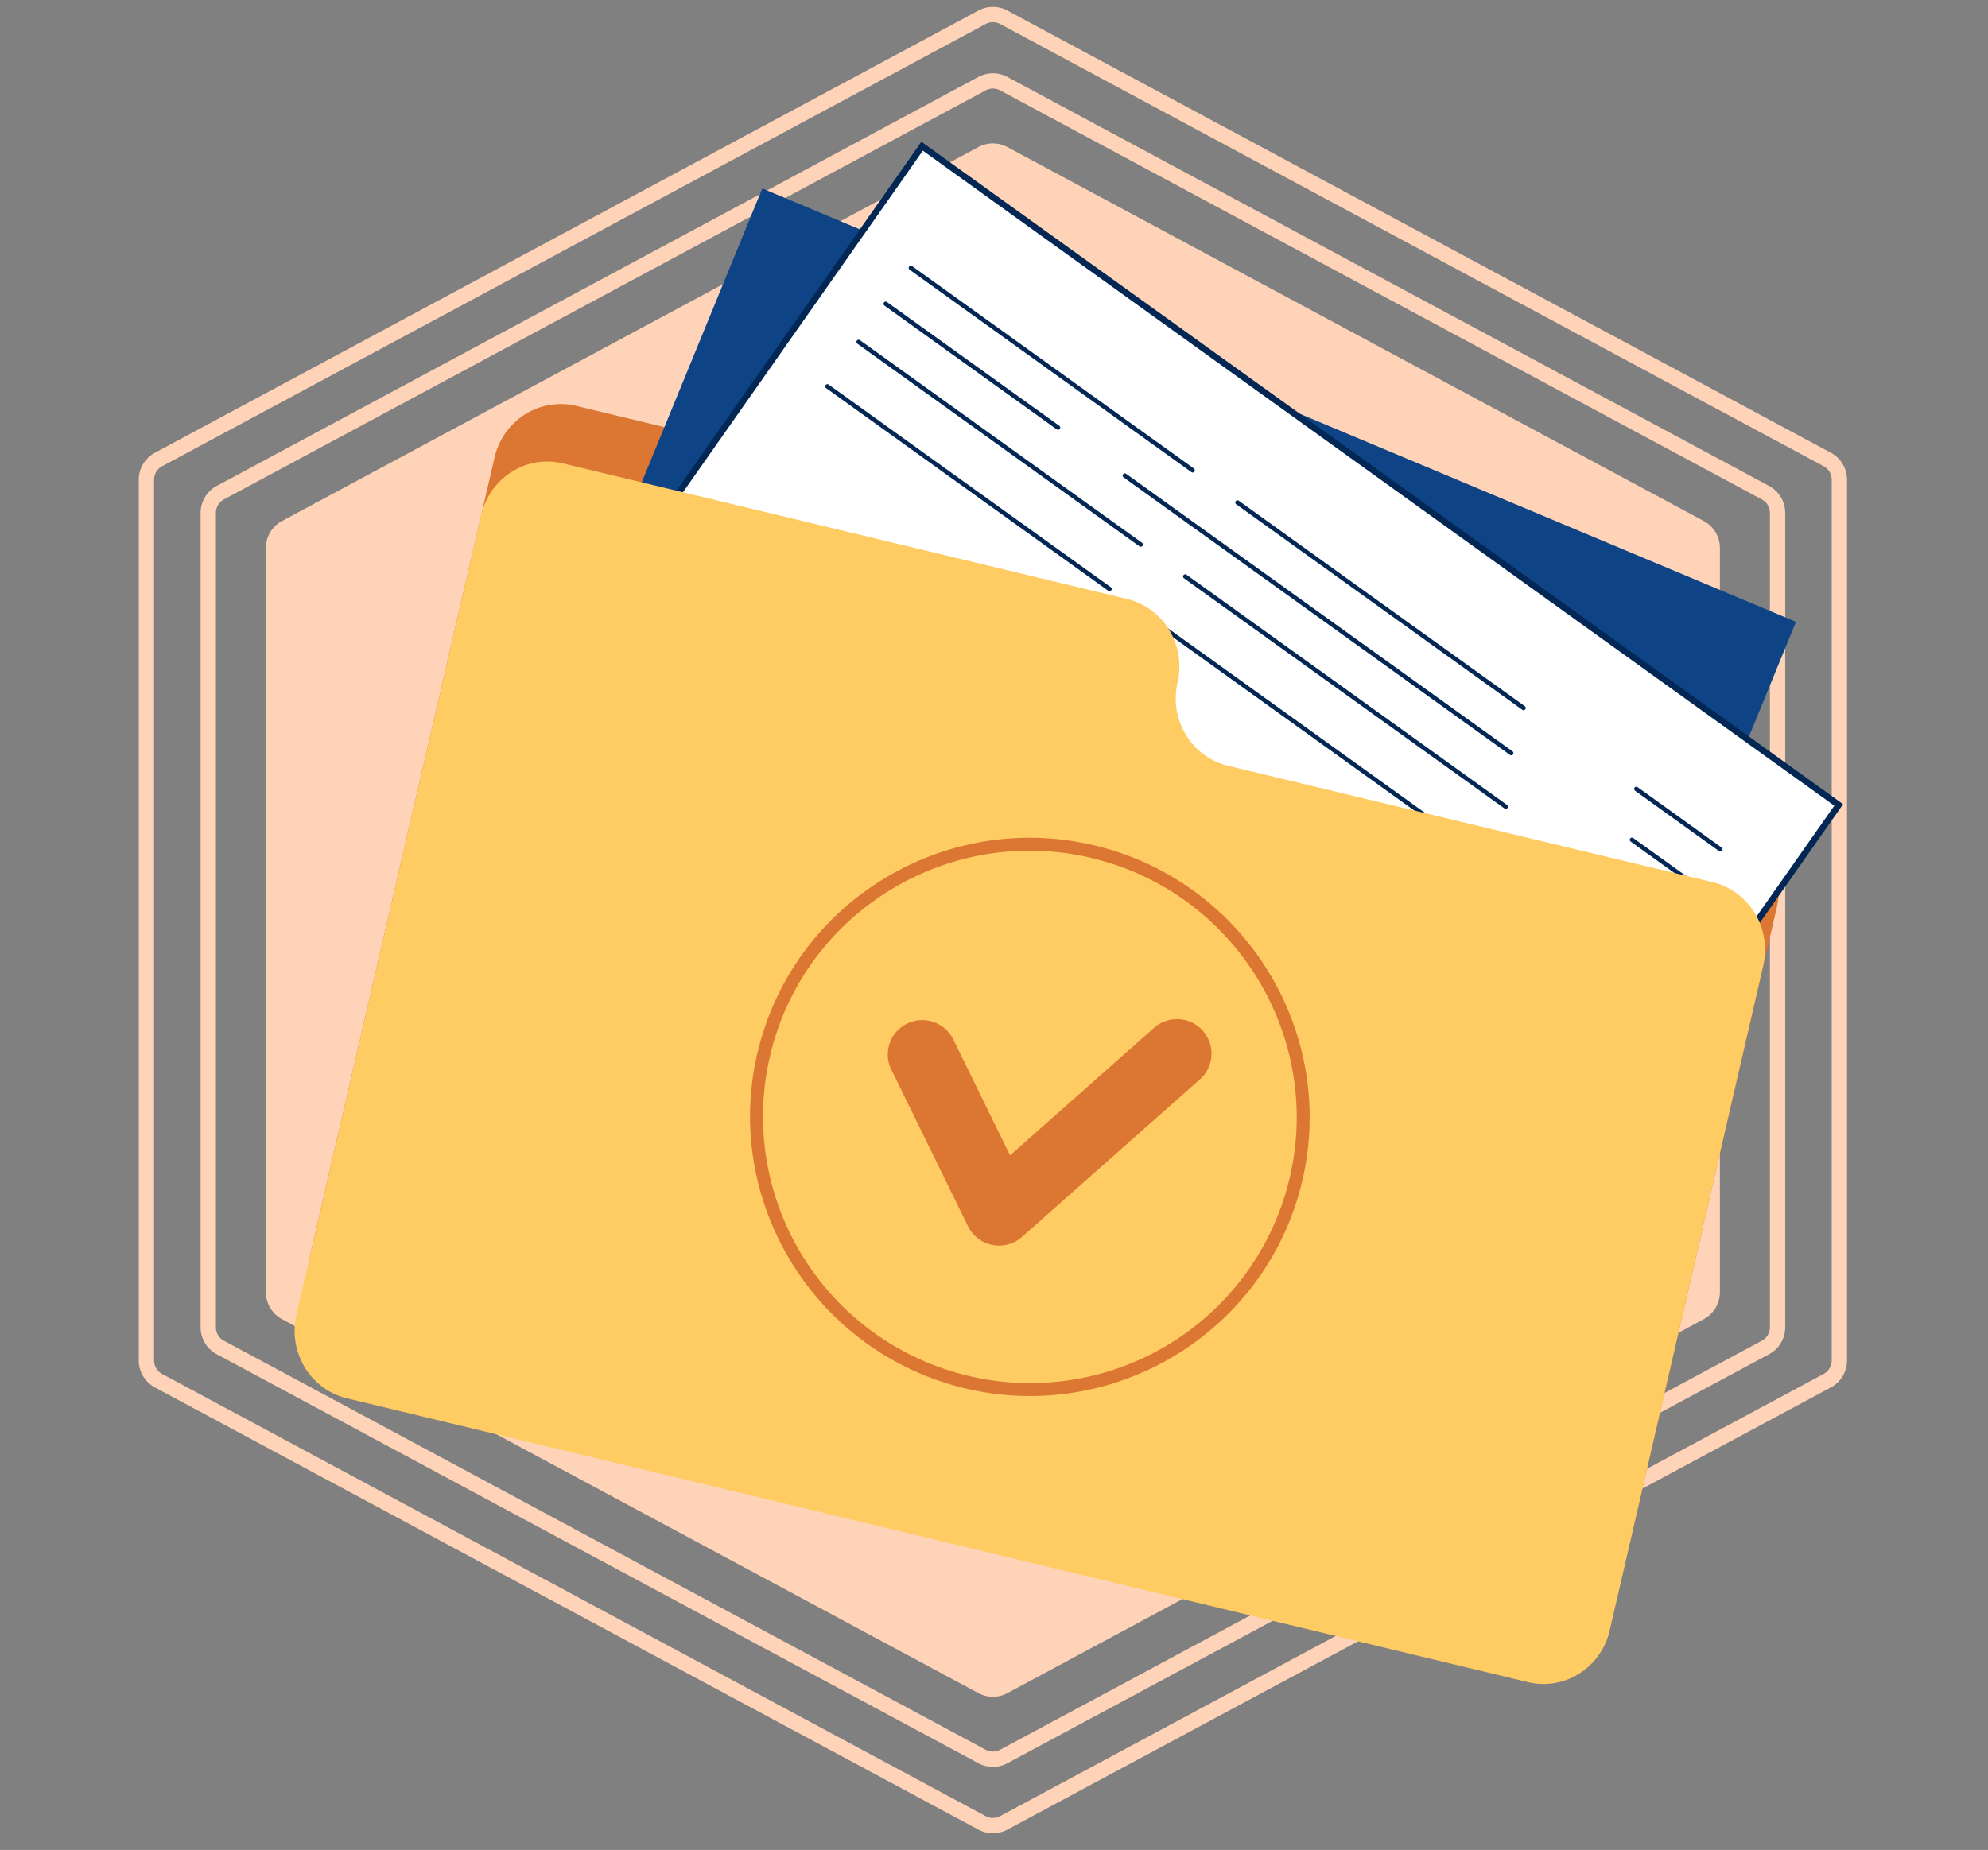
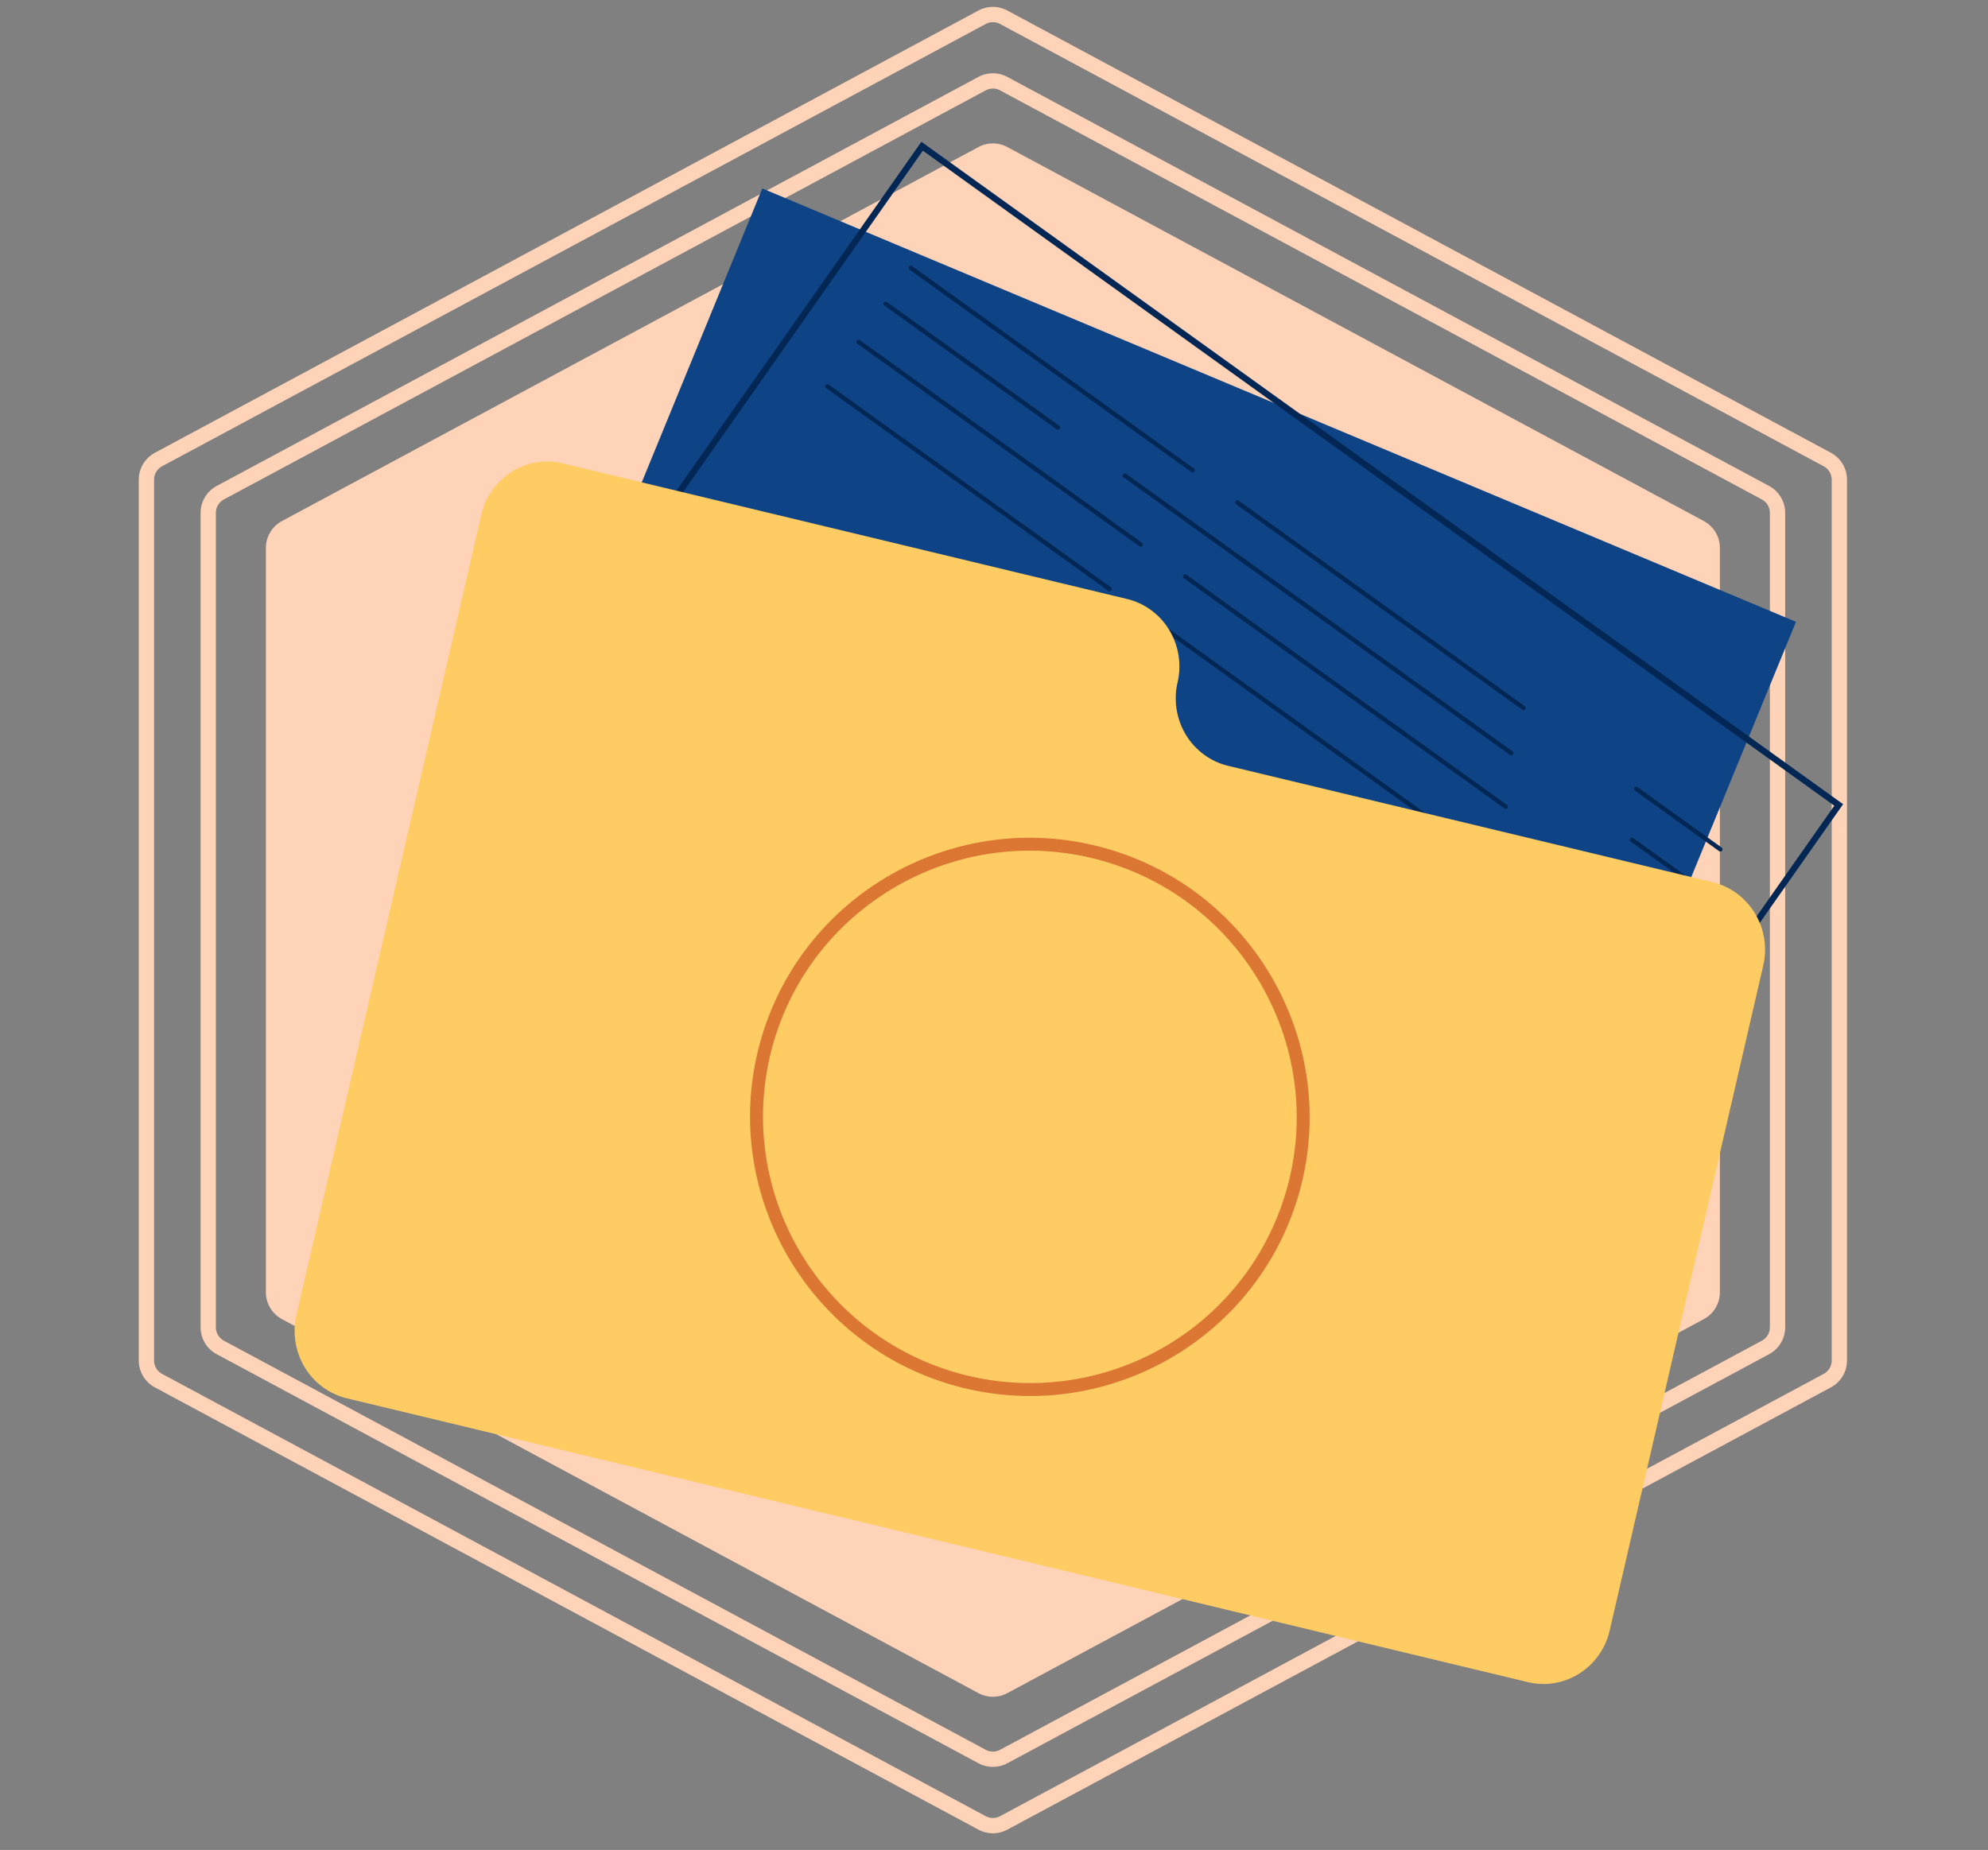
<svg xmlns="http://www.w3.org/2000/svg" fill="none" width="130" height="121" viewBox="0 0 130 121">
  <rect x="0" y="0" width="130" height="121" fill="#808080" stroke="none" />
  <path fill="#FFD3B7" d="M63.981 9.619a2 2 0 0 1 1.893 0l45.541 24.46a2.001 2.001 0 0 1 1.053 1.762V84.52c0 .736-.405 1.413-1.053 1.762l-45.54 24.46a1.997 1.997 0 0 1-1.894 0l-45.54-24.46a2 2 0 0 1-1.054-1.762V35.84a2 2 0 0 1 1.054-1.762L63.98 9.62Z" />
  <path stroke="#FFD3B7" d="M64.218 1.13a1.5 1.5 0 0 1 1.42 0l53.852 28.925c.487.262.79.77.79 1.322v57.607a1.5 1.5 0 0 1-.79 1.321L65.638 119.23a1.5 1.5 0 0 1-1.42 0L10.365 90.305a1.5 1.5 0 0 1-.79-1.322V31.378a1.5 1.5 0 0 1 .79-1.322L64.218 1.13Z" />
  <path stroke="#FFD3B7" d="M64.218 5.472a1.5 1.5 0 0 1 1.42 0l49.81 26.754c.487.262.79.77.79 1.322v53.265a1.5 1.5 0 0 1-.79 1.321l-49.81 26.754a1.5 1.5 0 0 1-1.42 0L14.407 88.134a1.5 1.5 0 0 1-.79-1.321V33.548a1.5 1.5 0 0 1 .79-1.322l49.81-26.754Z" />
-   <path fill="#DC7633" d="M77.876 40.87a4.625 4.625 0 0 0-.545-3.43 4.502 4.502 0 0 0-1.184-1.295 4.41 4.41 0 0 0-1.58-.734l-36.876-8.86a4.366 4.366 0 0 0-3.362.556 4.484 4.484 0 0 0-1.27 1.207 4.58 4.58 0 0 0-.72 1.611l-1.02 4.412-1.306 5.653-9.763 42.248a4.62 4.62 0 0 0 .544 3.428c.307.507.71.947 1.183 1.295a4.406 4.406 0 0 0 1.58.735l77.216 18.559a4.371 4.371 0 0 0 3.362-.555 4.493 4.493 0 0 0 1.27-1.207 4.576 4.576 0 0 0 .721-1.611l10.052-43.486a4.602 4.602 0 0 0-.545-3.427 4.5 4.5 0 0 0-1.183-1.296 4.411 4.411 0 0 0-1.579-.735l-31.687-7.616a4.406 4.406 0 0 1-1.579-.734 4.498 4.498 0 0 1-1.183-1.294 4.618 4.618 0 0 1-.546-3.425Z" />
  <path fill="#0E4486" d="M117.443 40.672 49.848 12.326 32.372 54.944 99.967 83.29l17.476-42.618Z" />
-   <path fill="#fff" d="M120.237 52.65 60.298 9.564l-26.45 37.674 59.938 43.086 26.451-37.674Z" />
+   <path fill="#fff" d="M120.237 52.65 60.298 9.564Z" />
  <path fill="#022755" d="M93.835 90.615 33.561 47.288l26.69-38.015L120.525 52.6l-26.69 38.015Zm-59.7-43.426 59.604 42.845L119.95 52.7 60.347 9.855 34.135 47.189Z" />
  <path fill="#022755" d="m77.911 30.881-18.43-13.24a.145.145 0 0 1 .059-.259.14.14 0 0 1 .106.025l18.427 13.239a.145.145 0 0 1 .033.2.14.14 0 0 1-.198.034l.003.001Zm-8.802-2.793-11.275-8.1a.145.145 0 0 1 .059-.259.14.14 0 0 1 .105.024l11.275 8.1a.145.145 0 0 1 .033.2.142.142 0 0 1-.197.035Zm41.658 29.927-4.132-2.969a.141.141 0 0 1-.058-.093.143.143 0 0 1 .116-.166.141.141 0 0 1 .106.025l4.13 2.967a.142.142 0 0 1 .058.093.146.146 0 0 1-.117.166.138.138 0 0 1-.105-.024l.002.001Zm-11.22-11.59L80.84 32.985a.144.144 0 0 1 .059-.259.14.14 0 0 1 .106.025l18.707 13.44a.144.144 0 0 1 .033.2.142.142 0 0 1-.198.034Zm12.868 9.244-5.494-3.947a.144.144 0 0 1-.057-.093.143.143 0 0 1 .116-.166.141.141 0 0 1 .106.024l5.494 3.948a.145.145 0 0 1 .033.2.141.141 0 0 1-.198.034Zm-37.909-19.94-18.43-13.24a.14.14 0 0 1-.067-.094.143.143 0 0 1 .066-.154.142.142 0 0 1 .114-.014.142.142 0 0 1 .051.028l18.428 13.239a.143.143 0 0 1 .068.153.146.146 0 0 1-.067.095.14.14 0 0 1-.165-.015l.002.002ZM98.37 52.872l-20.935-15.04a.142.142 0 0 1-.069-.153.145.145 0 0 1 .123-.114.14.14 0 0 1 .11.034l20.934 15.04a.143.143 0 0 1 .069.153.146.146 0 0 1-.067.095.14.14 0 0 1-.165-.015Zm10.64 7.644-3.269-2.348a.153.153 0 0 1-.068-.094.149.149 0 0 1 .024-.114.142.142 0 0 1 .157-.054.139.139 0 0 1 .051.029l3.269 2.348c.017.01.032.023.043.04.012.016.02.034.024.054a.138.138 0 0 1-.023.114.142.142 0 0 1-.157.054.139.139 0 0 1-.051-.029ZM72.465 38.635l-18.43-13.24a.141.141 0 0 1-.067-.094.143.143 0 0 1 .066-.154.142.142 0 0 1 .114-.014.14.14 0 0 1 .051.029L72.626 38.4a.141.141 0 0 1 .068.094.145.145 0 0 1-.066.154.14.14 0 0 1-.165-.015l.002.002Zm26.629 19.13-23.7-17.027a.141.141 0 0 1-.069-.093.143.143 0 0 1 .067-.155.14.14 0 0 1 .165.015l23.7 17.027a.142.142 0 0 1 .069.153.143.143 0 0 1-.181.11.14.14 0 0 1-.051-.03Zm7.874 5.657-2.07-1.487a.147.147 0 0 1-.044-.04.15.15 0 0 1-.024-.054.149.149 0 0 1 .066-.154.143.143 0 0 1 .166.015l2.07 1.487c.017.01.032.024.044.04a.15.15 0 0 1 .024.054.149.149 0 0 1-.066.154.14.14 0 0 1-.114.014.145.145 0 0 1-.052-.029Zm-8.224-14.044L73.472 31.222a.145.145 0 0 1-.033-.2.14.14 0 0 1 .198-.034l25.272 18.156a.145.145 0 0 1-.059.258.14.14 0 0 1-.106-.024Z" />
  <path fill="#FFCB63" d="M77.004 44.635a4.621 4.621 0 0 0-.543-3.428 4.499 4.499 0 0 0-1.184-1.296 4.405 4.405 0 0 0-1.58-.734l-36.878-8.866a4.36 4.36 0 0 0-3.362.554 4.48 4.48 0 0 0-1.27 1.207 4.575 4.575 0 0 0-.72 1.611L30.45 38.11l-1.306 5.653-9.76 42.242a4.62 4.62 0 0 0 .544 3.428 4.5 4.5 0 0 0 1.184 1.296 4.407 4.407 0 0 0 1.58.734l77.215 18.559a4.375 4.375 0 0 0 3.363-.555 4.478 4.478 0 0 0 1.27-1.207 4.568 4.568 0 0 0 .721-1.611l10.041-43.49a4.64 4.64 0 0 0 .062-1.769 4.568 4.568 0 0 0-1.79-2.954 4.405 4.405 0 0 0-1.58-.735l-31.683-7.61a4.407 4.407 0 0 1-1.579-.735 4.5 4.5 0 0 1-1.183-1.294 4.62 4.62 0 0 1-.546-3.426Z" />
  <g fill="#DC7633" clip-path="url(#a)">
    <path d="M62.707 90.706c-9.759-2.564-15.618-12.569-13.06-22.303 2.557-9.735 12.577-15.567 22.335-13.003 9.759 2.564 15.616 12.569 13.06 22.302-2.558 9.733-12.577 15.568-22.335 13.004Zm9.06-34.49c-9.307-2.444-18.863 3.119-21.302 12.402a17.386 17.386 0 0 0 1.816 13.204 17.474 17.474 0 0 0 10.64 8.067 17.474 17.474 0 0 0 13.231-1.796 17.386 17.386 0 0 0 8.072-10.606c2.439-9.283-3.149-18.825-12.456-21.27Z" />
-     <path d="M64.755 81.397a2.257 2.257 0 0 1-1.454-1.19l-4.994-10.199a2.251 2.251 0 0 1 .304-2.515 2.252 2.252 0 0 1 1.574-.766 2.263 2.263 0 0 1 2.176 1.309l3.688 7.533 9.446-8.365a2.257 2.257 0 0 1 3.16.214 2.251 2.251 0 0 1-.162 3.156L66.826 80.906a2.256 2.256 0 0 1-2.071.491Z" />
  </g>
  <defs>
    <clipPath id="a">
      <path fill="#fff" d="m54.284 50.75 35.395 9.3-9.275 35.305-35.395-9.299z" />
    </clipPath>
  </defs>
</svg>